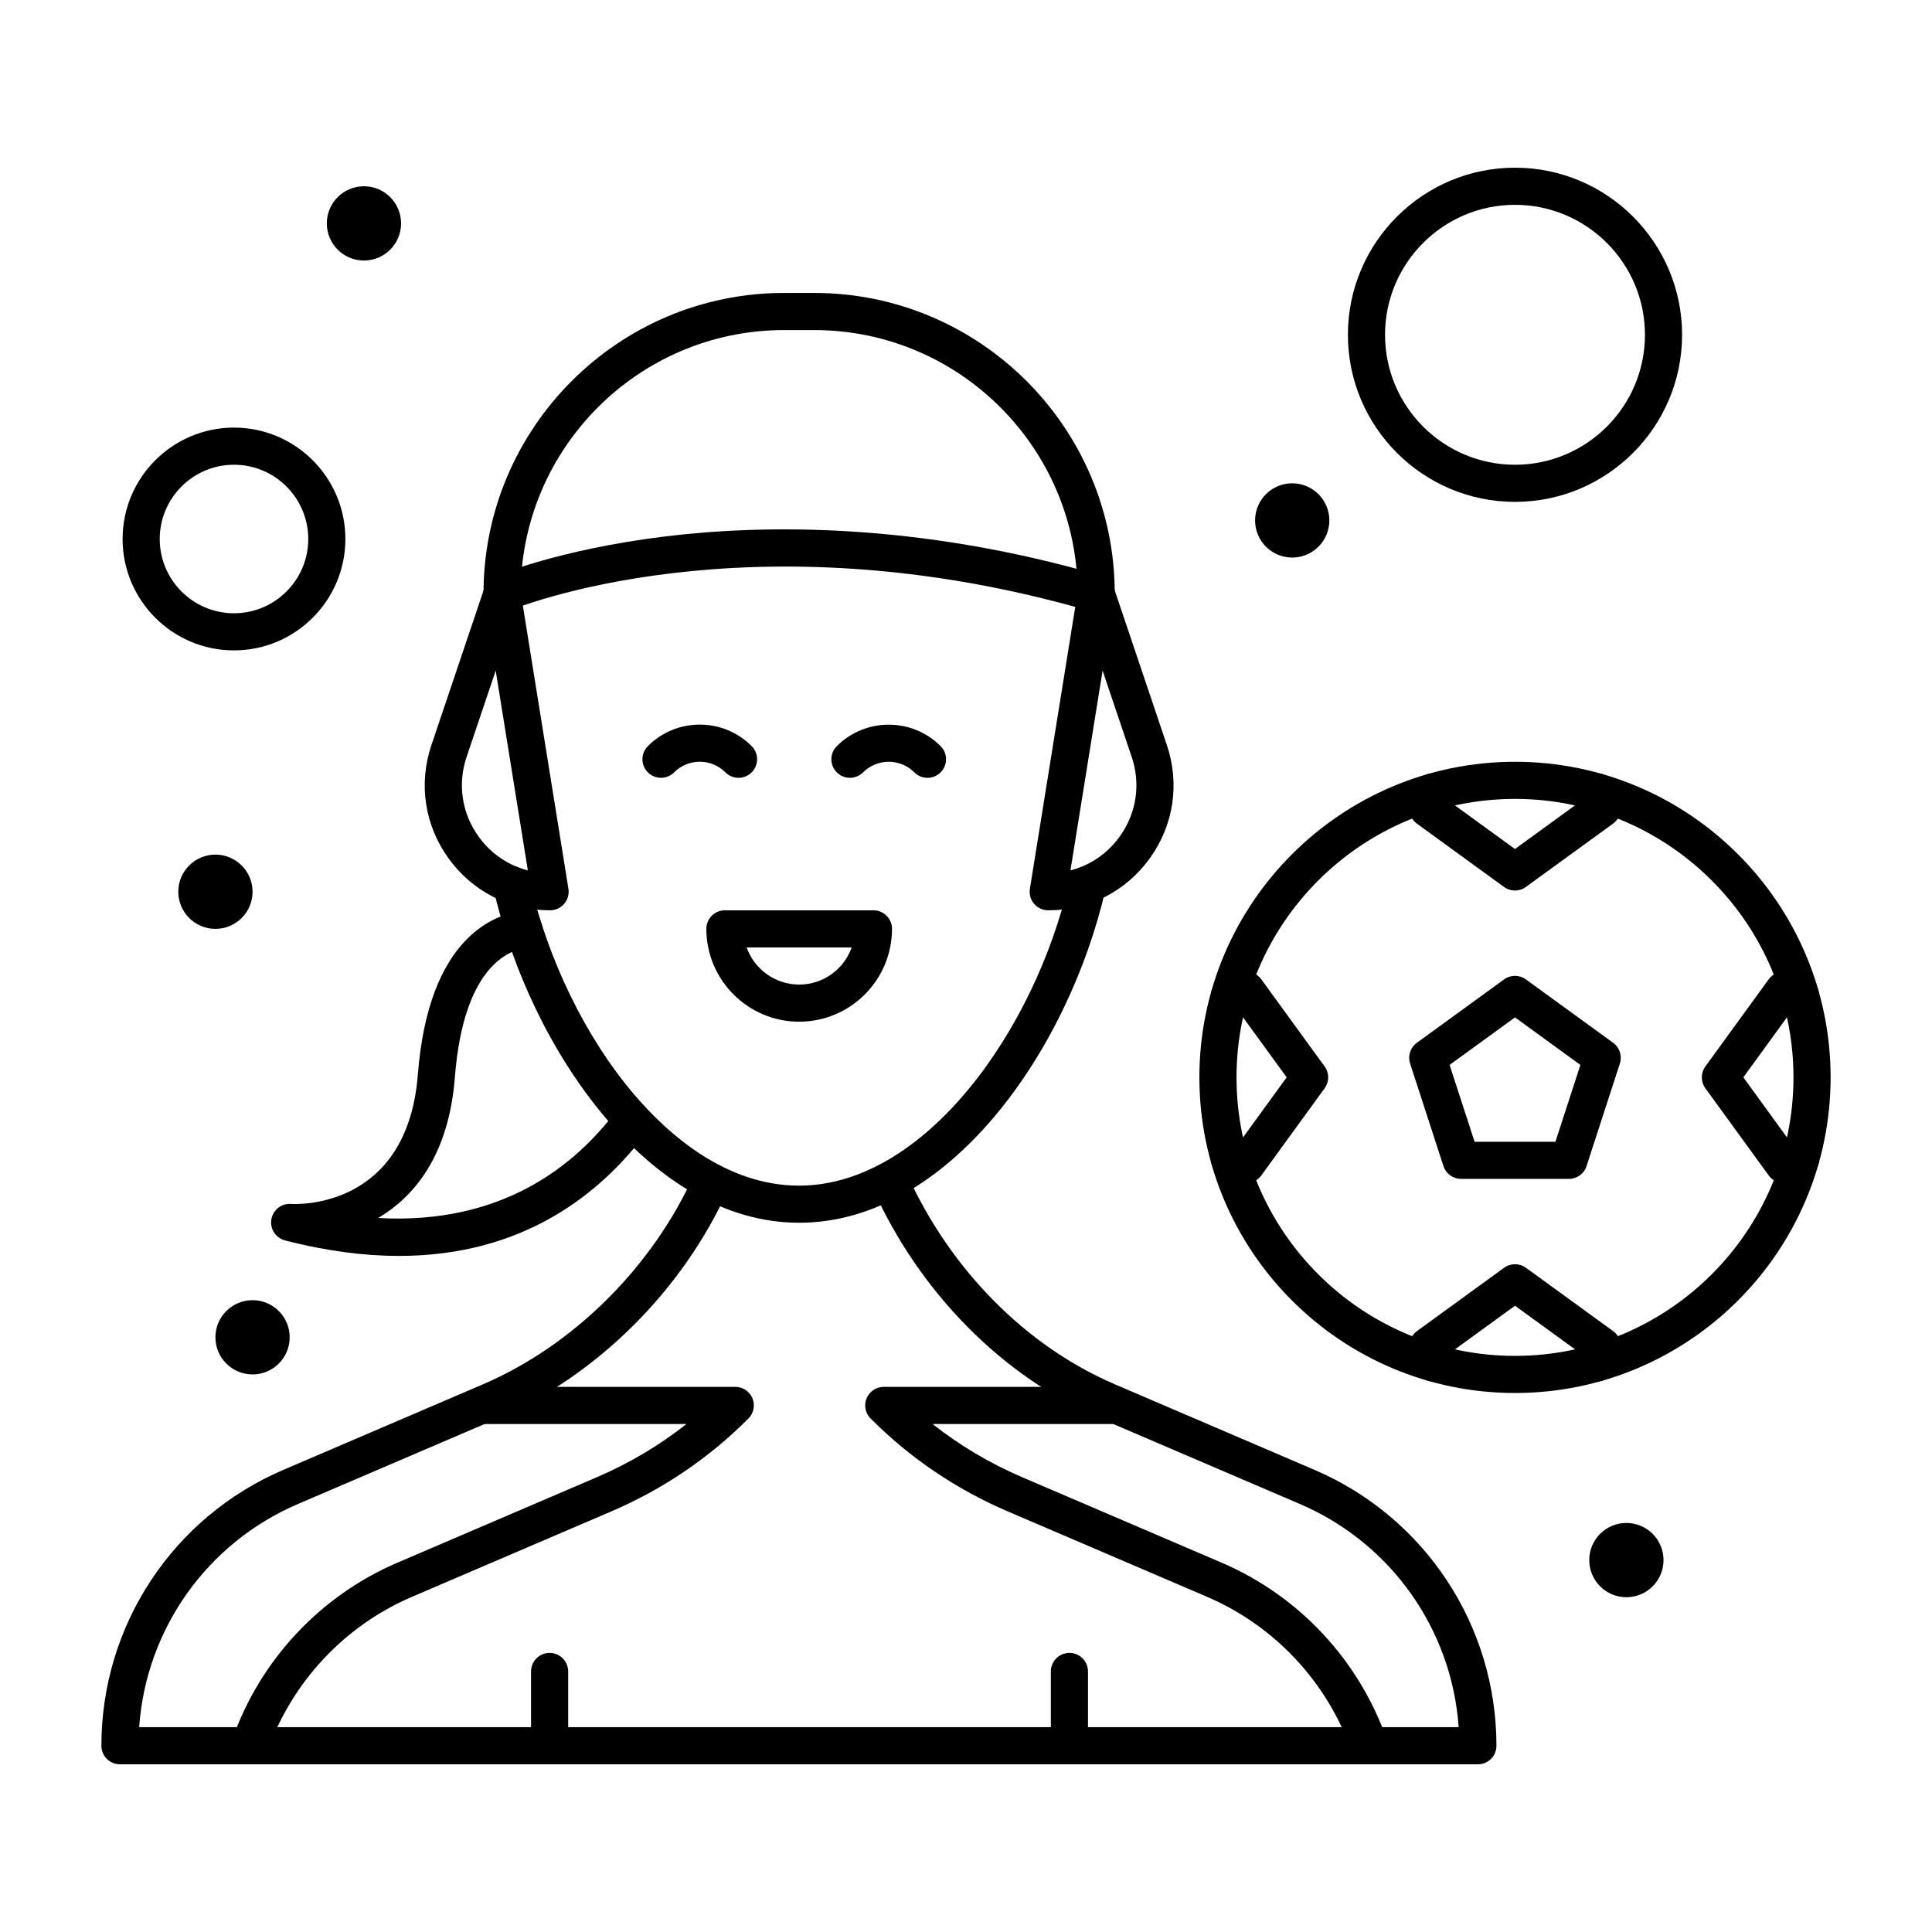
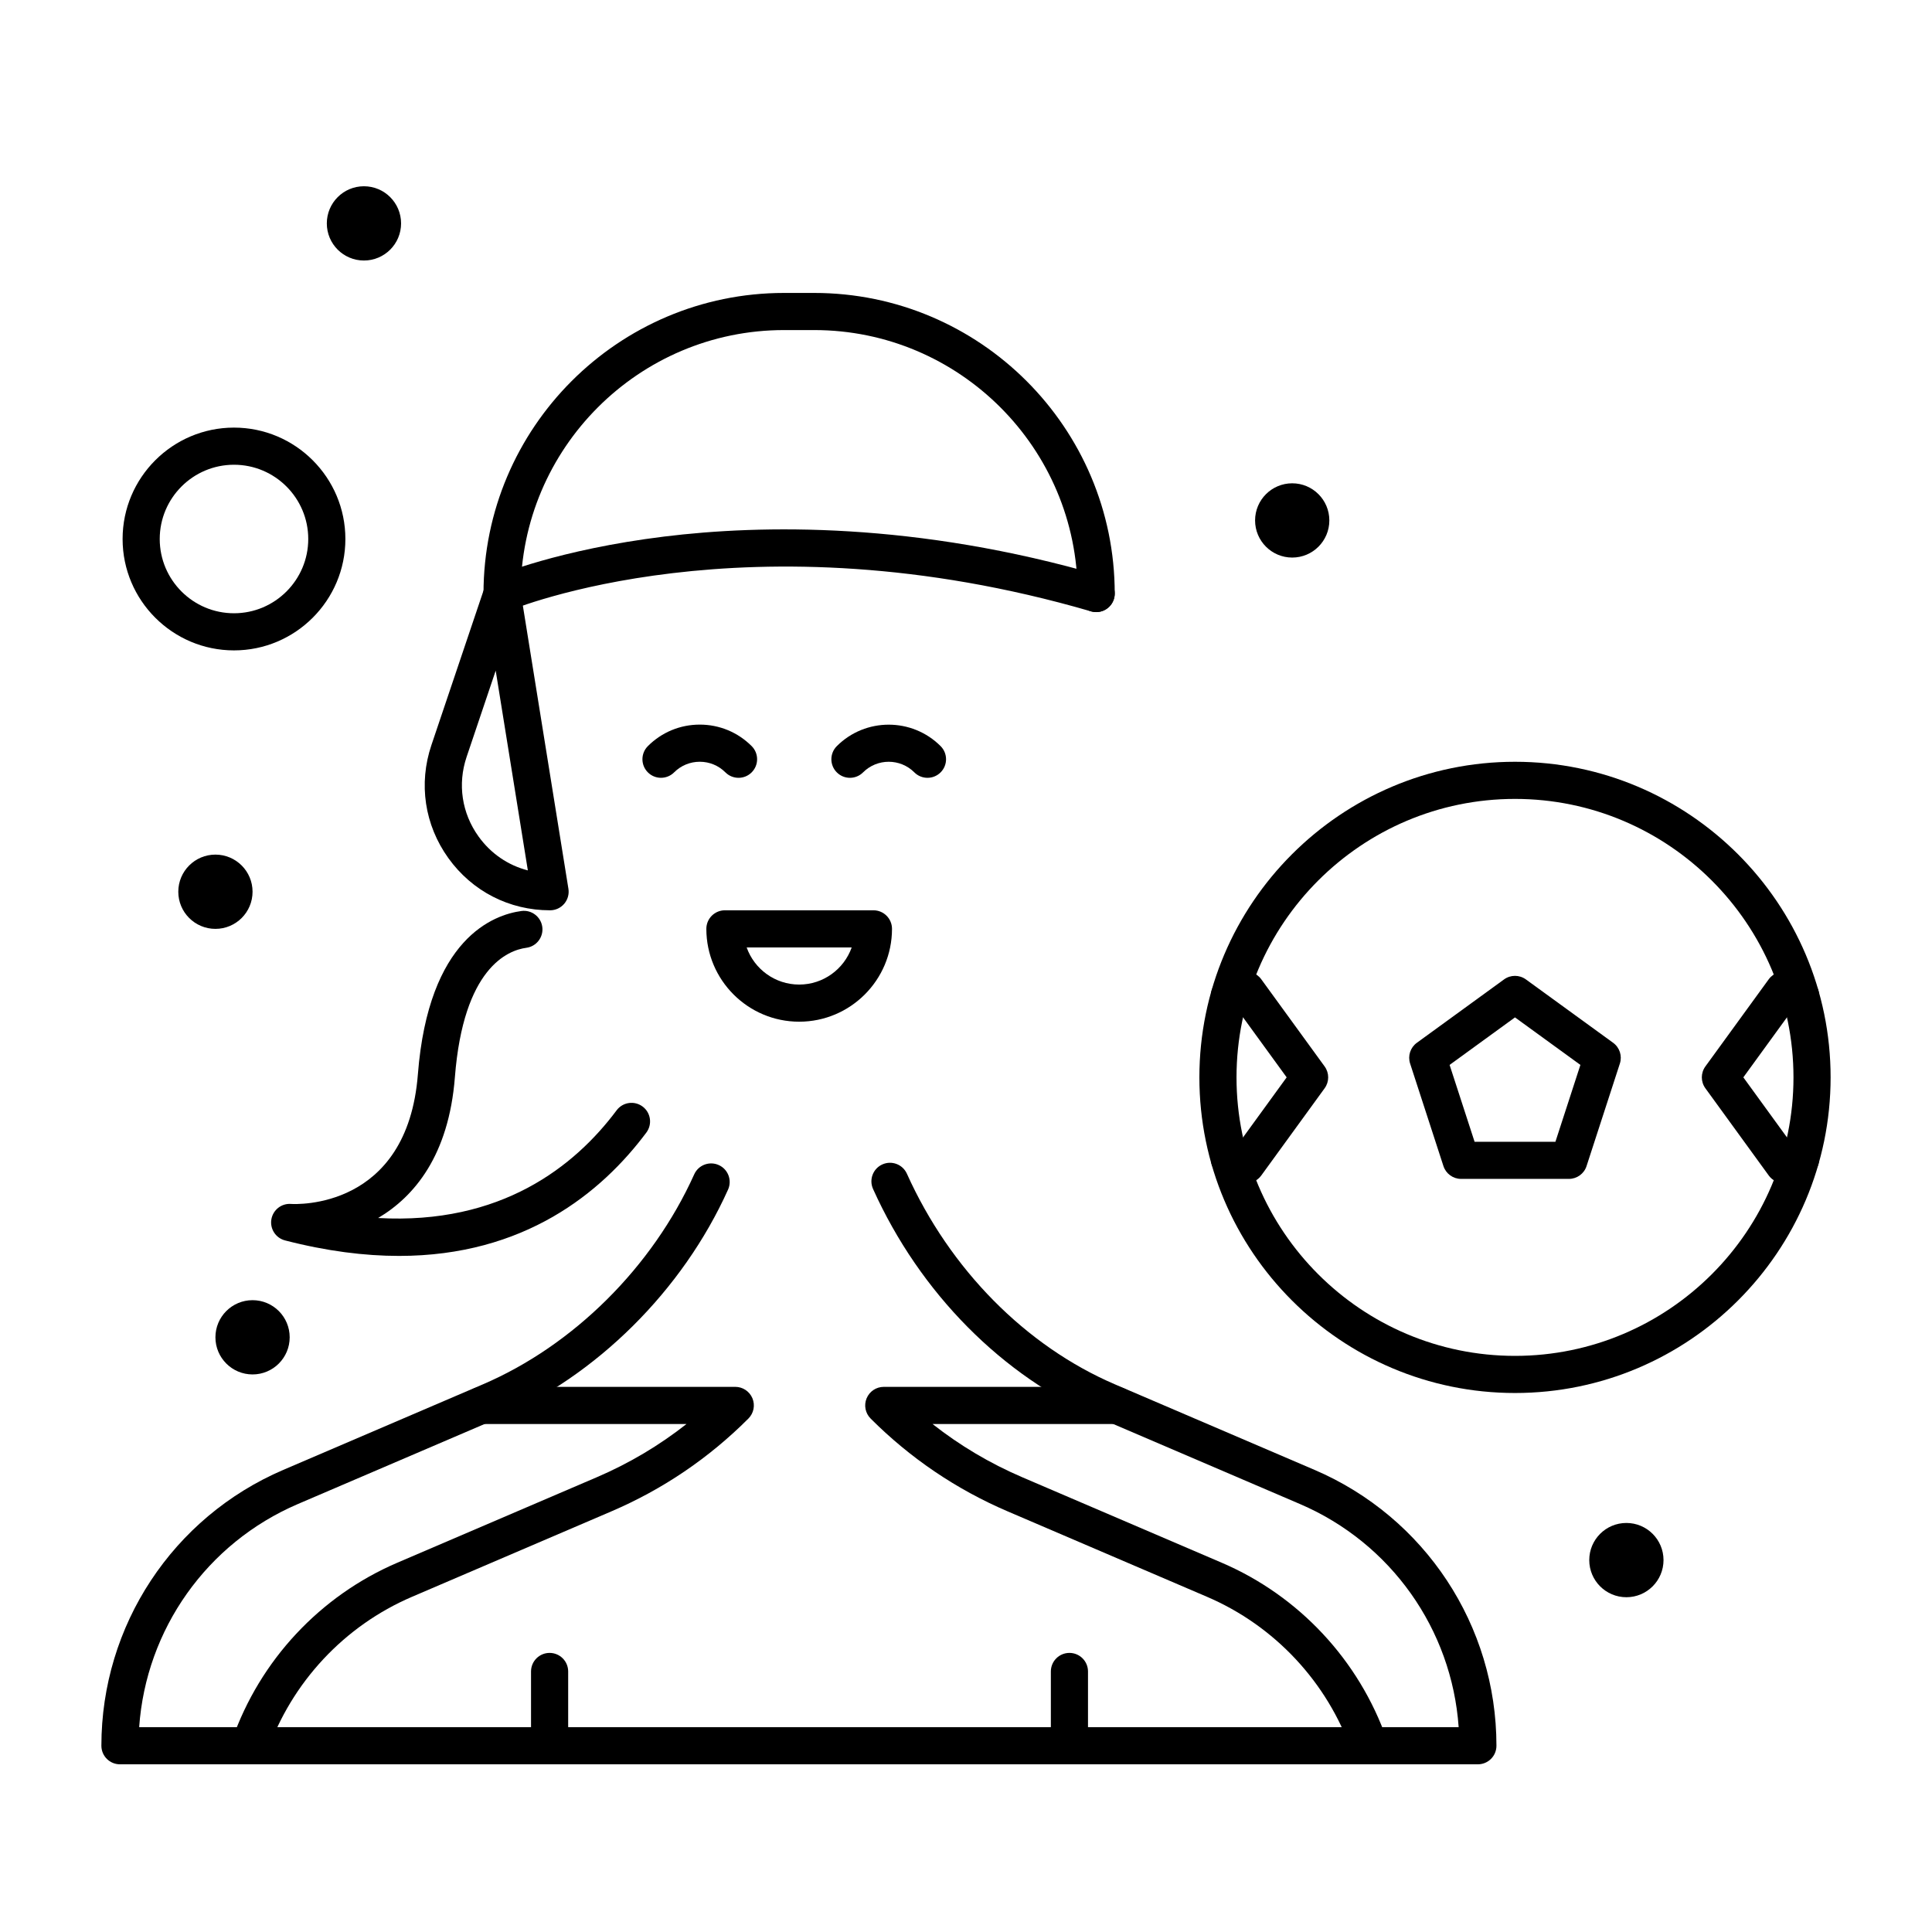
<svg xmlns="http://www.w3.org/2000/svg" fill="#000000" width="800px" height="800px" version="1.1" viewBox="144 144 512 512">
  <g>
    <path d="m355.79 414.76c-13.566 0-24.602-11.035-24.602-24.602 0-2.719 2.203-4.922 4.922-4.922h39.359c2.719 0 4.922 2.203 4.922 4.922-0.004 13.566-11.039 24.602-24.602 24.602zm-13.918-19.68c2.031 5.727 7.504 9.84 13.918 9.84 6.414 0 11.887-4.113 13.918-9.84z" />
    <path d="m559.78 456.42h-28.574c-2.129 0-4.019-1.371-4.68-3.398l-8.832-27.172c-0.66-2.027 0.062-4.246 1.789-5.5l23.109-16.797c1.723-1.254 4.059-1.254 5.785 0l23.121 16.797c1.727 1.254 2.445 3.473 1.785 5.504l-8.828 27.164c-0.656 2.031-2.543 3.402-4.676 3.402zm-25-9.84h21.422l6.621-20.367-17.336-12.594-17.328 12.594z" />
    <path d="m434.5 306.21c-2.719 0-4.922-2.203-4.922-4.922 0-38.496-31.32-69.816-69.816-69.816h-7.969c-38.496 0-69.816 31.32-69.816 69.816 0 2.719-2.203 4.922-4.922 4.922s-4.922-2.203-4.922-4.922c0-43.922 35.734-79.656 79.656-79.656h7.969c43.922 0 79.656 35.734 79.656 79.656 0.004 2.719-2.195 4.922-4.914 4.922z" />
    <path d="m389.79 350.13c-1.258 0-2.519-0.48-3.477-1.441-3.75-3.75-9.848-3.75-13.594 0-1.922 1.922-5.035 1.922-6.957 0s-1.922-5.035 0-6.957c7.582-7.582 19.926-7.582 27.508 0 1.922 1.922 1.922 5.035 0 6.957-0.965 0.961-2.223 1.441-3.481 1.441z" />
    <path d="m339.72 350.13c-1.258 0-2.519-0.48-3.477-1.441-1.816-1.816-4.231-2.816-6.797-2.816-2.566 0-4.981 1-6.797 2.812-1.922 1.922-5.039 1.922-6.957 0-1.922-1.922-1.922-5.035 0-6.957 3.672-3.676 8.559-5.699 13.754-5.699 5.195 0 10.082 2.023 13.754 5.699 1.922 1.922 1.922 5.035 0 6.957-0.961 0.965-2.219 1.445-3.481 1.445z" />
    <path d="m427.41 611.56c-2.719 0-4.922-2.203-4.922-4.922v-19.68c0-2.719 2.203-4.922 4.922-4.922s4.922 2.203 4.922 4.922v19.68c-0.004 2.719-2.203 4.922-4.922 4.922z" />
    <path d="m289.65 611.56c-2.719 0-4.922-2.203-4.922-4.922v-19.68c0-2.719 2.203-4.922 4.922-4.922s4.922 2.203 4.922 4.922v19.68c0 2.719-2.203 4.922-4.922 4.922z" />
    <path d="m535.65 611.56h-359.86c-2.719 0-4.922-2.203-4.922-4.922 0-31.859 18.922-60.551 48.203-73.102l52.867-22.656c24.035-10.301 44.98-31.109 56.031-55.66 1.113-2.481 4.027-3.582 6.504-2.469s3.582 4.027 2.469 6.504c-12.035 26.742-34.887 49.422-61.129 60.668l-52.867 22.656c-24.141 10.348-40.246 33.219-42.066 59.137h349.68c-1.82-25.918-17.926-48.789-42.066-59.137l-52.867-22.656c-25.895-11.098-47.855-33.273-60.262-60.836-1.113-2.481-0.012-5.391 2.469-6.504 2.481-1.117 5.391-0.012 6.504 2.469 11.402 25.34 31.508 45.688 55.164 55.828l52.867 22.656c29.281 12.551 48.203 41.246 48.203 73.102 0.004 2.719-2.199 4.922-4.918 4.922z" />
    <path d="m506.88 611.56c-2.031 0-3.938-1.27-4.644-3.297-6.434-18.426-20.414-33.398-38.348-41.086l-52.867-22.656c-13.617-5.836-25.828-14.109-36.297-24.594-1.406-1.406-1.824-3.523-1.062-5.359 0.762-1.836 2.555-3.035 4.547-3.035h61.668c2.719 0 4.922 2.203 4.922 4.922s-2.203 4.922-4.922 4.922h-48.746c7.25 5.711 15.207 10.434 23.77 14.105l52.867 22.656c20.465 8.77 36.414 25.859 43.762 46.883 0.895 2.562-0.457 5.371-3.023 6.266-0.539 0.184-1.086 0.273-1.625 0.273z" />
    <path d="m210.18 611.56c-0.539 0-1.086-0.09-1.621-0.277-2.566-0.895-3.918-3.703-3.023-6.266 7.344-21.023 23.297-38.113 43.762-46.883l52.867-22.656c8.562-3.672 16.52-8.395 23.77-14.105h-54.359c-2.719 0-4.922-2.203-4.922-4.922s2.203-4.922 4.922-4.922h67.281c1.988 0 3.781 1.199 4.547 3.035 0.762 1.836 0.344 3.953-1.062 5.359-10.469 10.484-22.68 18.758-36.297 24.594l-52.867 22.656c-17.934 7.684-31.91 22.66-38.348 41.086-0.715 2.031-2.617 3.301-4.648 3.301z" />
-     <path d="m421.79 385.24c-1.441 0-2.809-0.633-3.746-1.73-0.934-1.098-1.34-2.551-1.113-3.973l12.715-79.023c0.359-2.234 2.195-3.934 4.449-4.121 2.25-0.188 4.348 1.188 5.07 3.332l14.066 41.727c3.457 10.254 1.82 21.172-4.492 29.961-6.305 8.785-16.133 13.828-26.949 13.828zm14.41-63.516-8.52 52.938c5.223-1.336 9.809-4.453 13.07-8.992 4.441-6.184 5.594-13.863 3.16-21.078z" />
    <path d="m289.78 385.24c-10.82 0-20.645-5.039-26.957-13.828-6.312-8.789-7.949-19.707-4.492-29.961l14.07-41.727c0.723-2.144 2.801-3.523 5.07-3.332 2.254 0.188 4.09 1.887 4.449 4.121l12.715 79.023c0.23 1.422-0.18 2.875-1.113 3.973-0.934 1.098-2.301 1.73-3.742 1.73zm-14.414-63.516-7.711 22.871c-2.43 7.211-1.277 14.895 3.16 21.078 3.258 4.539 7.848 7.656 13.07 8.992z" />
-     <path d="m545.48 380c-1.016 0-2.031-0.312-2.894-0.941l-23.109-16.797c-1.727-1.254-2.445-3.473-1.789-5.5l1.441-4.441c0.84-2.586 3.613-4.004 6.199-3.16 2.586 0.84 4 3.613 3.16 6.199l-0.34 1.043 17.328 12.594 17.336-12.594-0.34-1.043c-0.84-2.586 0.574-5.359 3.156-6.203 2.586-0.84 5.359 0.574 6.203 3.156l1.445 4.441c0.66 2.027-0.062 4.25-1.785 5.504l-23.121 16.797c-0.859 0.629-1.875 0.945-2.891 0.945z" />
-     <path d="m567.16 510.11c-0.504 0-1.016-0.078-1.523-0.242-2.586-0.84-3.996-3.617-3.156-6.203l0.34-1.043-17.332-12.59-17.328 12.594 0.34 1.043c0.84 2.586-0.574 5.359-3.16 6.199-2.586 0.836-5.359-0.574-6.199-3.16l-1.441-4.441c-0.66-2.027 0.062-4.246 1.789-5.5l23.109-16.797c1.723-1.254 4.059-1.254 5.785 0l23.121 16.797c1.727 1.254 2.445 3.473 1.785 5.504l-1.445 4.445c-0.68 2.074-2.609 3.394-4.684 3.394z" />
    <path d="m616.72 457.55c-1.543 0-3.039-0.73-3.981-2.027l-16.797-23.121c-1.254-1.727-1.254-4.059 0-5.785l16.797-23.109c1.254-1.723 3.469-2.445 5.5-1.789l4.441 1.441c2.586 0.84 4 3.613 3.16 6.199-0.84 2.586-3.613 3.996-6.199 3.16l-1.043-0.34-12.594 17.328 12.594 17.336 1.043-0.34c2.586-0.84 5.359 0.574 6.203 3.156 0.84 2.586-0.574 5.359-3.156 6.203l-4.445 1.445c-0.504 0.16-1.016 0.242-1.523 0.242z" />
    <path d="m474.26 457.55c-0.508 0-1.02-0.078-1.52-0.242l-4.445-1.445c-2.586-0.84-3.996-3.617-3.156-6.203 0.84-2.586 3.613-3.996 6.203-3.156l1.043 0.34 12.594-17.336-12.594-17.328-1.043 0.34c-2.586 0.836-5.359-0.578-6.199-3.16-0.84-2.586 0.578-5.359 3.16-6.199l4.441-1.441c2.027-0.66 4.246 0.062 5.5 1.789l16.797 23.109c1.254 1.727 1.254 4.059 0 5.785l-16.797 23.121c-0.945 1.297-2.438 2.027-3.984 2.027z" />
    <path d="m545.49 513.16c-46.121 0-83.641-37.52-83.641-83.641s37.52-83.641 83.641-83.641c46.121 0 83.641 37.52 83.641 83.641-0.004 46.121-37.523 83.641-83.641 83.641zm0-157.44c-40.695 0-73.801 33.105-73.801 73.801 0 40.695 33.105 73.801 73.801 73.801 40.695 0 73.801-33.105 73.801-73.801-0.004-40.695-33.109-73.801-73.801-73.801z" />
    <path d="m434.5 306.21c-0.453 0-0.918-0.062-1.375-0.195-90.945-26.453-153.51-0.465-154.13-0.199-2.5 1.07-5.391-0.094-6.457-2.59-1.066-2.5 0.09-5.391 2.59-6.457 0.676-0.289 16.902-7.125 44.918-10.578 25.688-3.164 66.629-3.934 115.83 10.379 2.609 0.758 4.109 3.488 3.348 6.098-0.621 2.144-2.586 3.543-4.719 3.543z" />
    <path d="m249.74 476.83c-9.082 0-19.117-1.25-30.199-4.106-2.465-0.637-4.039-3.047-3.629-5.559 0.414-2.512 2.676-4.305 5.211-4.109 1.238 0.07 30.816 1.57 33.621-34.359 2.824-36.117 20.129-42.293 27.441-43.273 2.691-0.363 5.168 1.531 5.527 4.223 0.359 2.691-1.531 5.168-4.223 5.527-4.941 0.66-16.672 5.328-18.938 34.285-1.625 20.797-10.781 31.66-20.34 37.324 32.598 1.824 52.102-13.68 63.199-28.539 1.625-2.18 4.707-2.625 6.887-1 2.176 1.625 2.625 4.707 1 6.887-11.945 16.004-32.379 32.699-65.559 32.699z" />
-     <path d="m355.79 468.04c-39.434 0-71.176-45.582-81.016-88.473-0.609-2.648 1.047-5.289 3.695-5.894 2.648-0.609 5.289 1.047 5.894 3.695 4.789 20.875 14.773 41.402 27.387 56.32 9.457 11.184 24.777 24.516 44.035 24.516 33.223 0 62.508-41.102 71.629-80.832 0.605-2.648 3.254-4.301 5.894-3.695 2.648 0.609 4.305 3.246 3.695 5.894-9.84 42.887-41.652 88.469-81.215 88.469z" />
    <path d="m206.01 316.36c-16.277 0-29.52-13.242-29.52-29.52 0-16.277 13.242-29.52 29.52-29.52 16.277 0 29.52 13.242 29.52 29.52 0.004 16.277-13.242 29.52-29.52 29.52zm0-49.199c-10.852 0-19.68 8.828-19.68 19.68 0 10.852 8.828 19.68 19.68 19.68 10.852 0 19.68-8.828 19.68-19.68 0-10.852-8.828-19.68-19.68-19.68z" />
-     <path d="m545.49 277c-24.418 0-44.281-19.863-44.281-44.281 0-24.418 19.863-44.281 44.281-44.281 24.418 0 44.281 19.863 44.281 44.281-0.004 24.418-19.867 44.281-44.281 44.281zm0-78.719c-18.992 0-34.441 15.449-34.441 34.441s15.449 34.441 34.441 34.441c18.992 0 34.441-15.449 34.441-34.441-0.004-18.992-15.453-34.441-34.441-34.441z" />
    <path d="m496.29 281.92c0 5.434-4.406 9.84-9.84 9.84-5.434 0-9.84-4.406-9.84-9.84 0-5.434 4.406-9.84 9.84-9.84 5.434 0 9.84 4.406 9.84 9.84" />
    <path d="m250.29 203.2c0 5.438-4.406 9.84-9.84 9.84-5.434 0-9.84-4.402-9.84-9.84 0-5.434 4.406-9.84 9.84-9.84 5.434 0 9.84 4.406 9.84 9.84" />
    <path d="m210.93 380.32c0 5.438-4.406 9.84-9.84 9.84s-9.84-4.402-9.84-9.84c0-5.434 4.406-9.84 9.84-9.84s9.84 4.406 9.84 9.84" />
    <path d="m584.85 557.44c0 5.434-4.406 9.84-9.84 9.84-5.438 0-9.84-4.406-9.84-9.84s4.402-9.84 9.84-9.84c5.434 0 9.84 4.406 9.84 9.84" />
    <path d="m220.77 498.4c0 5.434-4.406 9.84-9.84 9.84-5.434 0-9.84-4.406-9.84-9.84 0-5.438 4.406-9.84 9.84-9.84 5.434 0 9.84 4.402 9.84 9.84" />
  </g>
</svg>